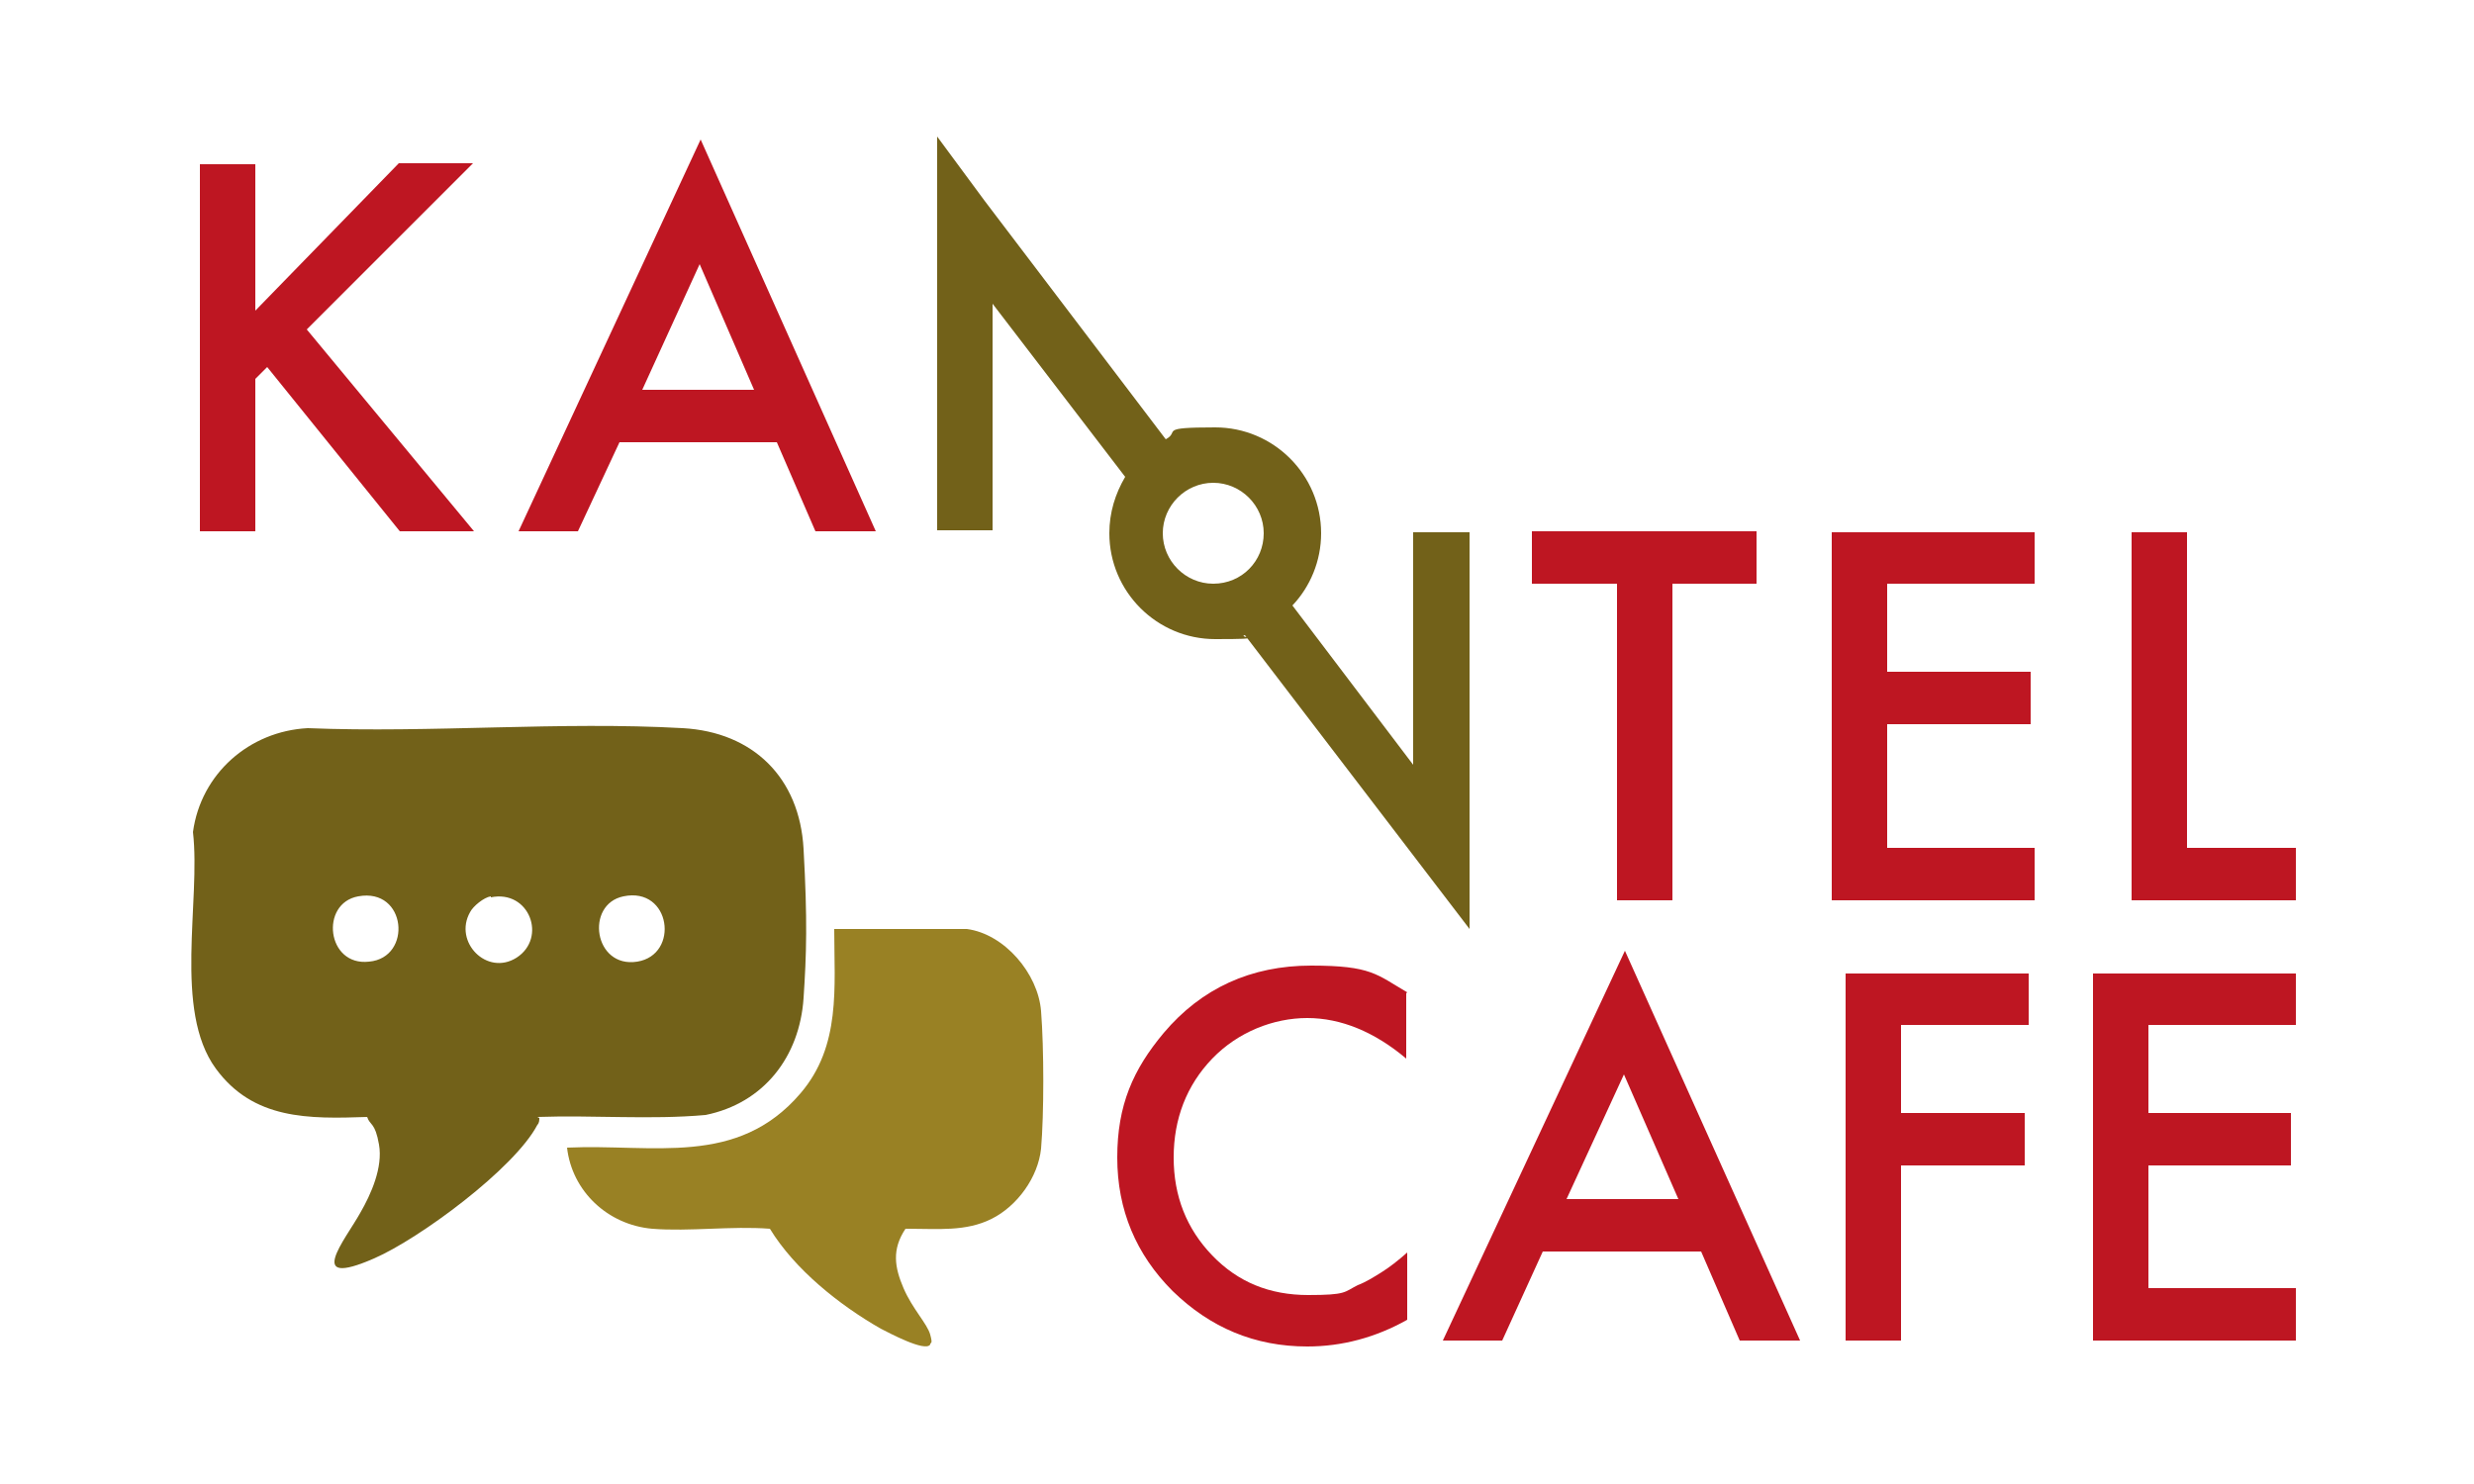
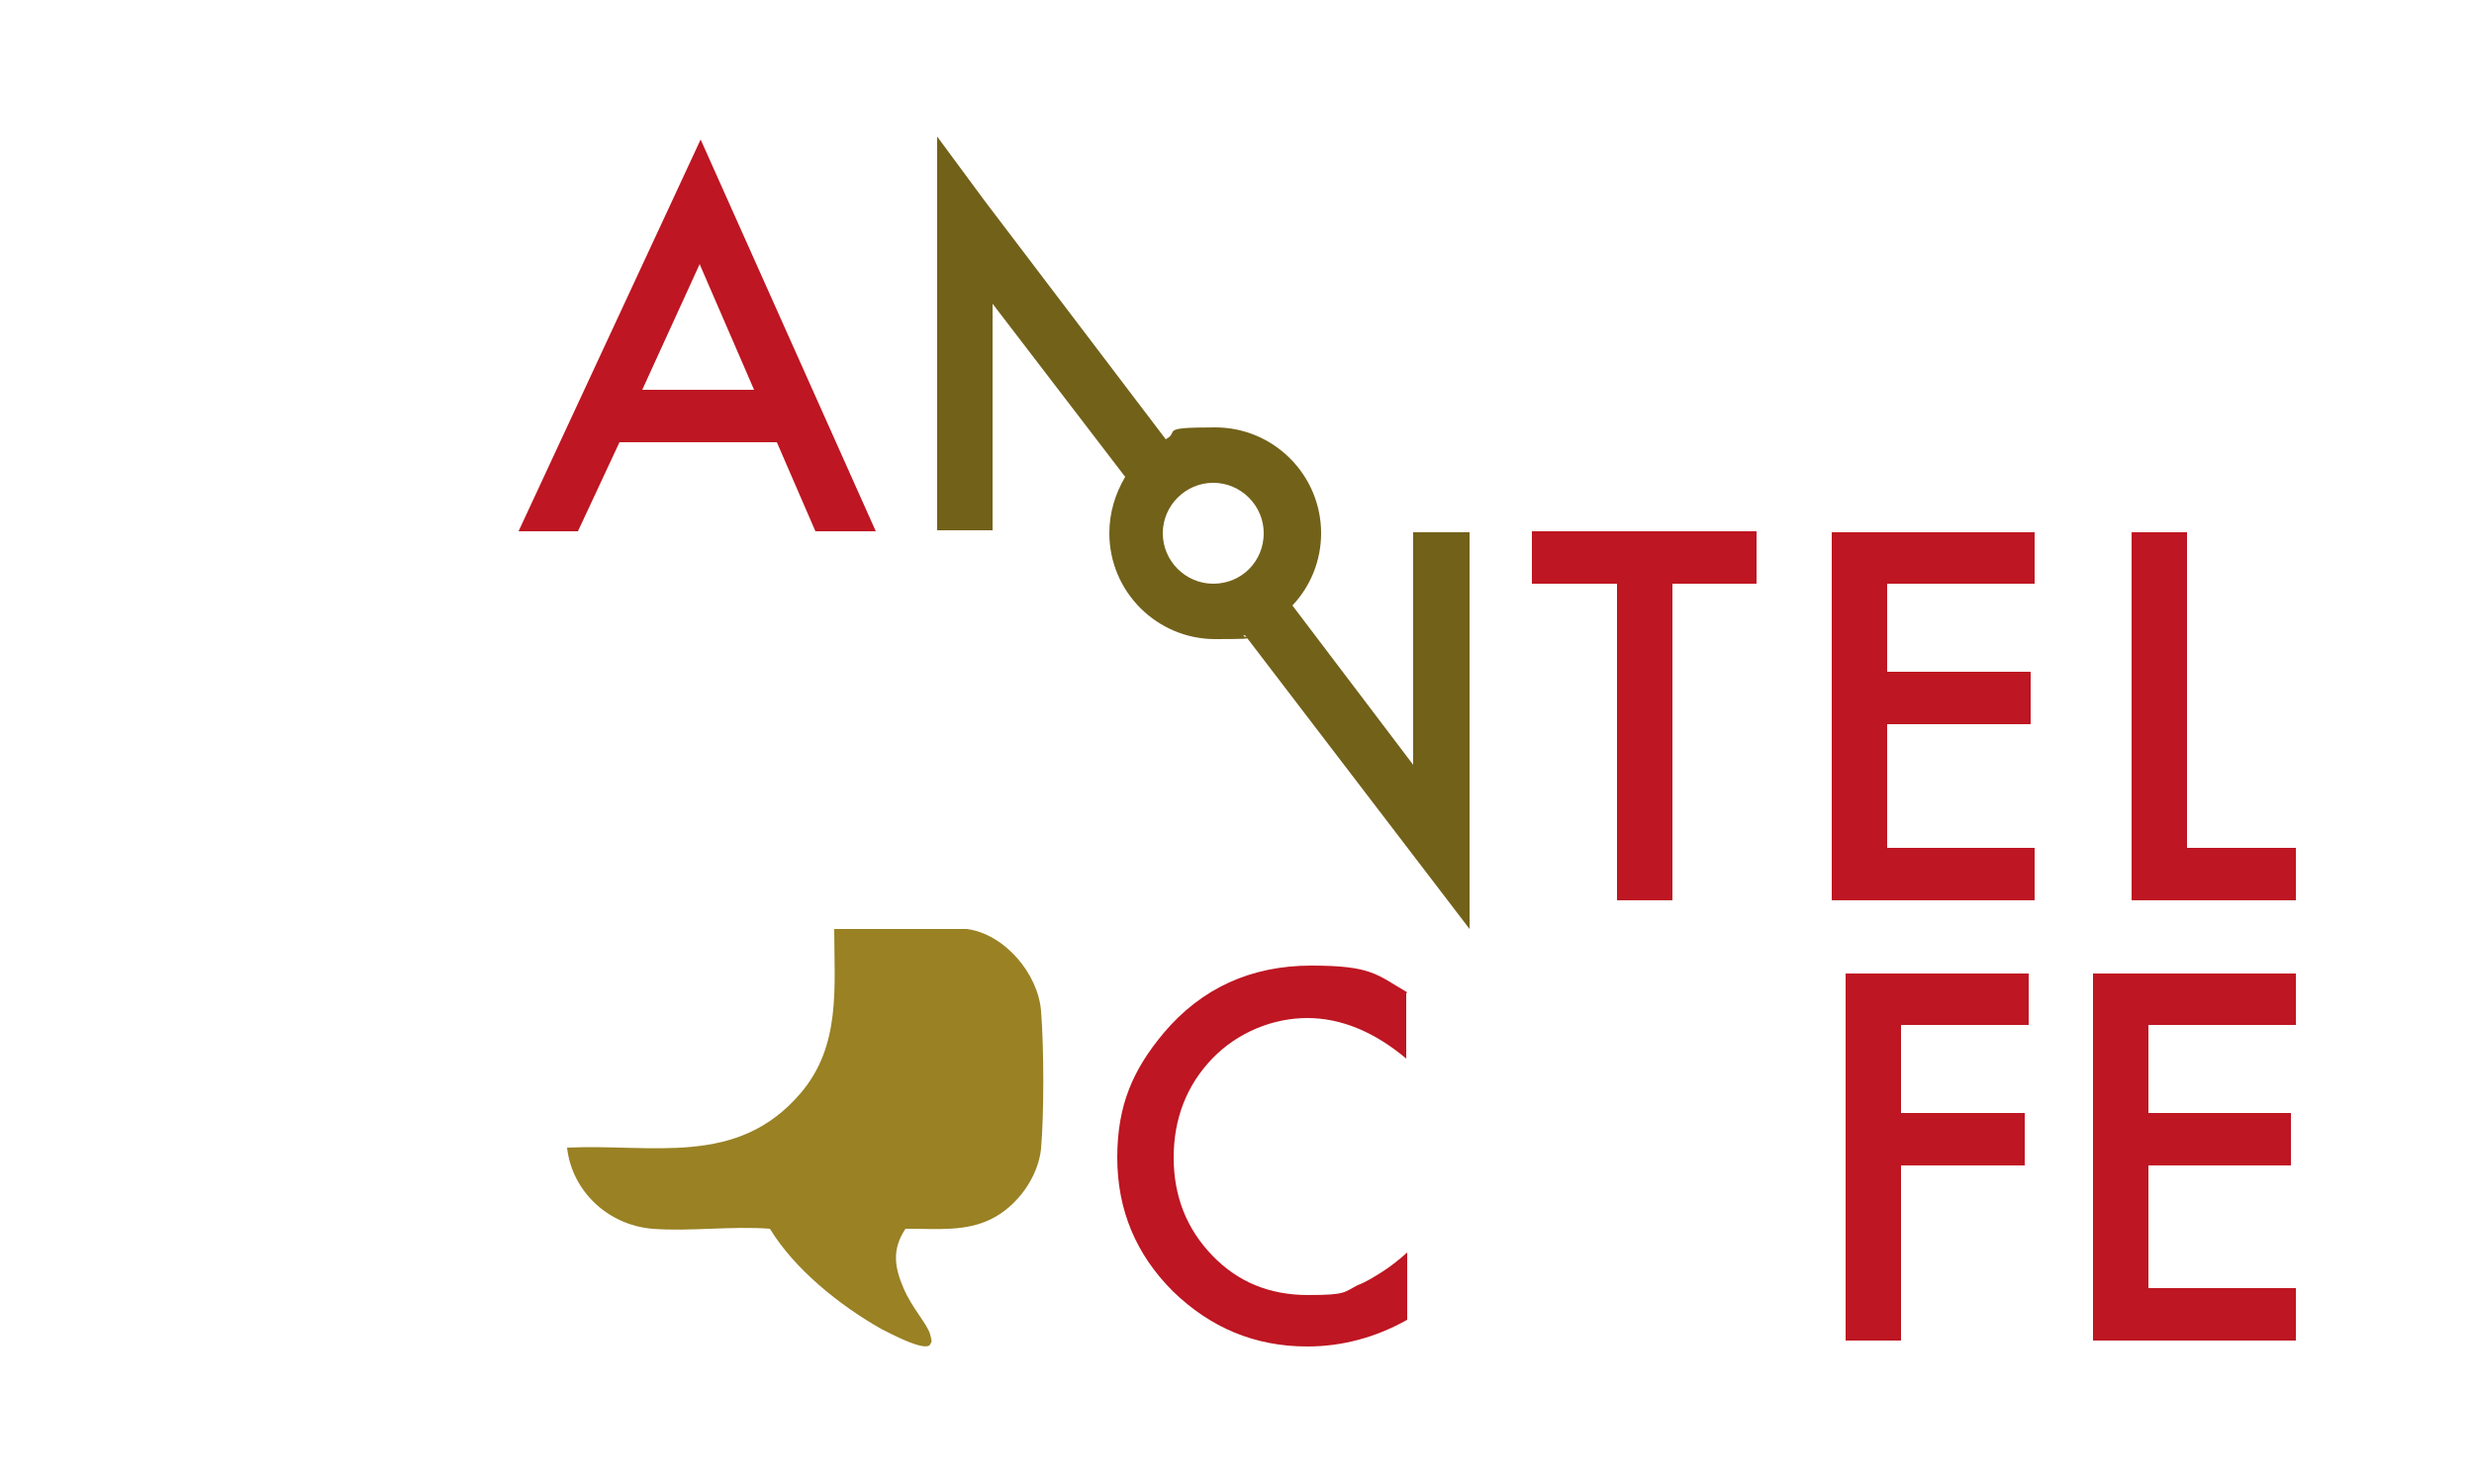
<svg xmlns="http://www.w3.org/2000/svg" id="Laag_1" version="1.1" viewBox="0 0 250 150">
  <defs>
    <style>
      .st0 {
        fill: #be1622;
      }

      .st1 {
        fill: #998124;
      }

      .st2 {
        fill: #726119;
      }
    </style>
  </defs>
  <g>
    <g>
-       <path class="st0" d="M25.8,31.4l14.5-14.9h7.5l-16.8,16.8,16.9,20.4h-7.5l-13.4-16.6-1.2,1.2v15.4h-5.6V16.6h5.6v14.9h0Z" />
      <path class="st0" d="M78.5,44.7h-15.9l-4.2,9h-6l18.4-39.6,17.7,39.6h-6.1l-3.9-9ZM76.2,39.4l-5.5-12.7-5.8,12.7h11.3Z" />
    </g>
    <g>
      <path class="st0" d="M169,59v32h-5.6v-32h-8.6v-5.3h22.7v5.3h-8.6Z" />
      <path class="st0" d="M205.6,59h-14.9v8.9h14.5v5.3h-14.5v12.5h14.9v5.3h-20.5v-37.2h20.5v5.2h0Z" />
      <path class="st0" d="M221,53.7v32h11v5.3h-16.6v-37.2h5.6Z" />
    </g>
    <path class="st2" d="M148.4,53.8h-5.6v23.5l-12.2-16.1c1.8-1.9,2.9-4.5,2.9-7.3,0-5.9-4.8-10.7-10.7-10.7s-3.5.4-5,1.2l-18.3-24.1-4.8-6.5v39.8h5.6v-22.9l13.4,17.5c-1,1.7-1.6,3.6-1.6,5.7,0,5.9,4.8,10.7,10.7,10.7s2.1-.2,3-.4l22.7,29.7v-.6h0v-39.5h0ZM122.6,59c-2.8,0-5.1-2.3-5.1-5.1s2.3-5.1,5.1-5.1,5.1,2.3,5.1,5.1c0,2.8-2.2,5.1-5.1,5.1Z" />
  </g>
  <g>
    <path class="st0" d="M142.1,100.4v6.6c-3.2-2.7-6.6-4.1-10-4.1s-7,1.4-9.6,4.1c-2.6,2.7-3.9,6.1-3.9,10s1.3,7.2,3.9,9.9c2.6,2.7,5.8,4,9.7,4s3.6-.3,5-1c.8-.3,1.6-.8,2.4-1.3.8-.5,1.7-1.2,2.6-2v6.8c-3.2,1.8-6.6,2.7-10.1,2.7-5.3,0-9.8-1.9-13.6-5.6-3.7-3.7-5.6-8.2-5.6-13.5s1.6-8.9,4.7-12.6c3.8-4.5,8.8-6.8,14.9-6.8s6.6.9,9.7,2.7Z" />
-     <path class="st0" d="M171.8,126.5h-15.9l-4.1,9h-6l18.4-39.4,17.7,39.4h-6.1l-3.9-9ZM169.6,121.2l-5.5-12.6-5.8,12.6h11.3Z" />
    <path class="st0" d="M205,103.6h-12.9v8.9h12.5v5.3h-12.5v17.7h-5.6v-37.1h18.5v5.3Z" />
    <path class="st0" d="M232,103.6h-14.9v8.9h14.4v5.3h-14.4v12.4h14.9v5.3h-20.5v-37.1h20.5v5.3Z" />
  </g>
  <g id="UlfKjd">
    <g>
-       <path class="st2" d="M54.5,113c0,.2,0,.5-.2.7-2.3,4.4-11.9,11.5-16.5,13.5-7.1,3.1-2.9-1.9-1.4-4.6,1.1-1.9,2.3-4.6,1.9-6.9s-.9-1.9-1.2-2.8c-5.9.2-11.5.3-15.3-4.9-4.3-5.9-1.5-16.9-2.3-23.9.8-5.9,5.7-10.2,11.6-10.5,12.5.5,25.5-.7,37.9,0,7.1.4,11.8,5,12.2,12.2s.3,10.6,0,15.1c-.4,5.9-4,10.6-9.9,11.8-5.6.5-11.3,0-17,.2ZM36.2,90.6c-3.9.7-3.2,7.1,1.1,6.6,4.4-.4,3.8-7.5-1.1-6.6ZM49.6,90.6c-.7.1-1.8,1-2.1,1.6-1.7,3,1.7,6.5,4.7,4.6,3.1-2,1.3-6.9-2.6-6.1ZM63,90.6c-3.9.8-3,7.3,1.4,6.6,4.3-.7,3.4-7.6-1.4-6.6Z" />
      <path class="st1" d="M97.7,93.9c3.8.5,7.2,4.5,7.5,8.3s.3,10.4,0,13.9c-.3,2.9-2.4,5.8-5,7.1s-5.4,1-8.4,1h-.3c-1.4,2.1-1.1,3.9-.2,6s2.4,3.6,2.7,4.7,0,.7,0,1c-.5.8-4.2-1.2-5-1.6-4.2-2.4-8.7-6-11.2-10.1-3.9-.3-8.1.3-11.9,0-4.5-.4-8.1-3.8-8.6-8.2,8.7-.4,17.2,2,23.6-5.5,4.1-4.8,3.4-10.7,3.4-16.6h13.3Z" />
    </g>
  </g>
</svg>